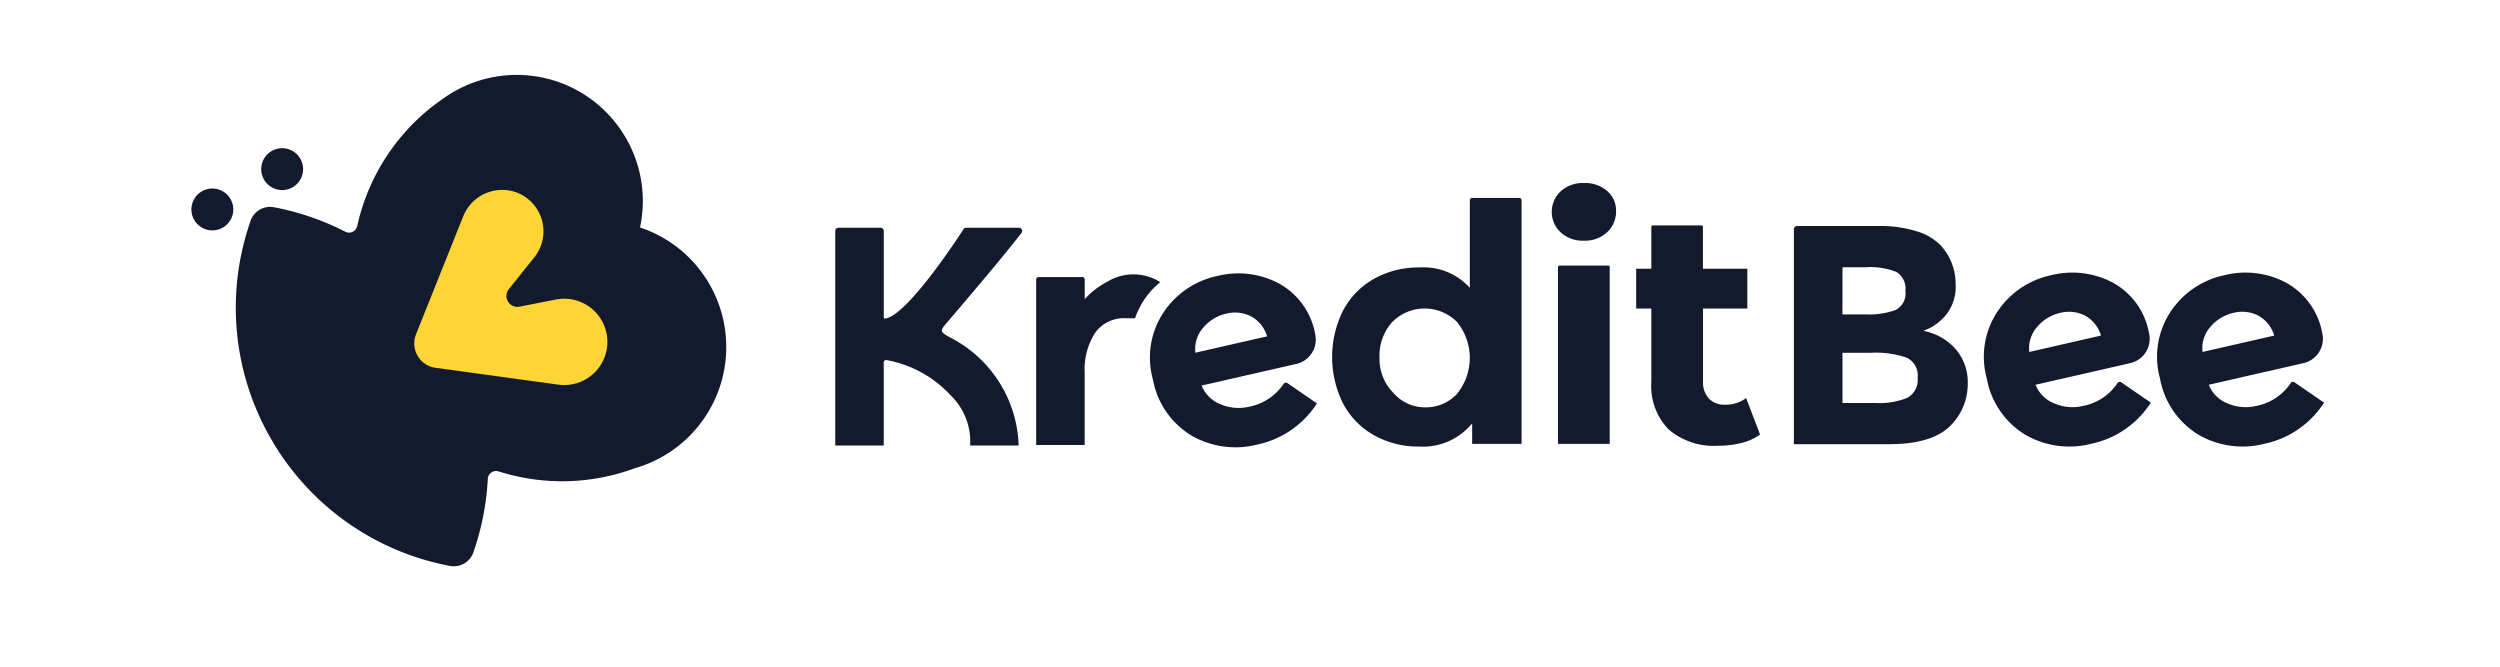
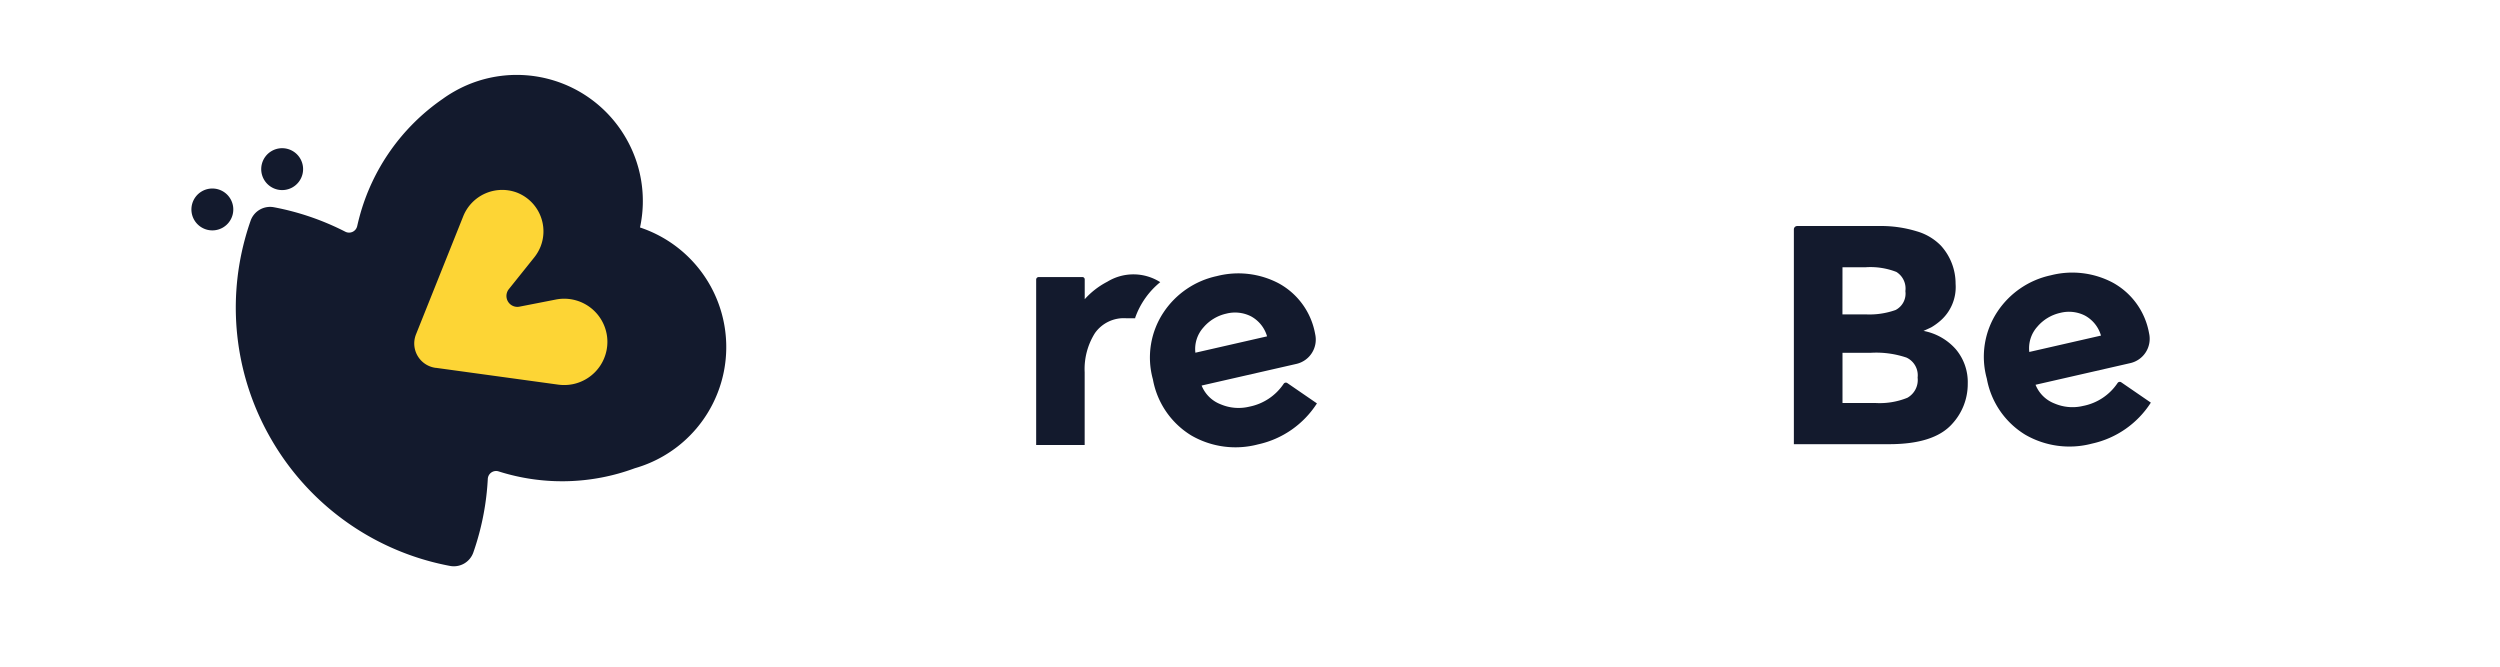
<svg xmlns="http://www.w3.org/2000/svg" id="kreditbee" width="105" height="28" viewBox="0 0 27.781 7.408" xml:space="preserve">
  <defs id="defs1">
    <style id="style1">.cls-1{fill:#fdd535}.cls-2{fill:#131a2d}.cls-3{fill:none}</style>
  </defs>
  <g id="layer1">
    <g id="LOGO_horizontal-2" data-name="LOGO_horizontal" transform="matrix(0.154,0,0,0.154,0.036,0.068)">
      <path id="Path_43" d="m 561.131,343.709 a 3.679,3.679 0 0 0 -4.32,-2.906 l -2.631,0.515 a 0.27,0.27 0 0 1 -0.051,0.005 0.219,0.219 0 0 1 -0.193,-0.13 0.208,0.208 0 0 1 0.028,-0.233 l 1.844,-2.3 a 3.661,3.661 0 0 0 0.525,-0.9 3.561,3.561 0 0 0 -2.04,-4.651 3.489,3.489 0 0 0 -1.246,-0.23 3.64,3.64 0 0 0 -3.345,2.281 l -3.4,8.5 a 2.423,2.423 0 0 0 -0.145,0.548 2.341,2.341 0 0 0 2,2.637 l 8.864,1.217 a 3.8,3.8 0 0 0 0.5,0.033 3.681,3.681 0 0 0 3.613,-4.388 z" class="cls-1" data-name="Path 43" transform="translate(-516.974,-320.175)" />
-       <path id="Path_44" d="m 2789.42,458.171 a 3.3,3.3 0 0 1 -2.069,-0.174 2.408,2.408 0 0 1 -1.37,-1.351 l 6.836,-1.562 a 1.8,1.8 0 0 0 1.355,-2.158 5.2,5.2 0 0 0 -2.622,-3.652 6.249,6.249 0 0 0 -4.468,-0.527 6.175,6.175 0 0 0 -3.844,2.611 5.888,5.888 0 0 0 -0.774,4.843 5.979,5.979 0 0 0 2.769,4.046 6.364,6.364 0 0 0 4.818,0.644 6.757,6.757 0 0 0 4.249,-2.957 l -2.135,-1.466 a 0.19,0.19 0 0 0 -0.265,0.051 3.884,3.884 0 0 1 -2.48,1.652 z m -3.312,-5.713 a 3.034,3.034 0 0 1 1.651,-1 2.551,2.551 0 0 1 1.785,0.193 2.4,2.4 0 0 1 1.16,1.445 l -5.173,1.182 a 2.326,2.326 0 0 1 0.576,-1.818 z" class="cls-2" data-name="Path 44" transform="translate(-2626.834,-429.324)" />
      <path id="Path_45" d="m 2568.058,458.176 a 3.3,3.3 0 0 1 -2.069,-0.174 2.407,2.407 0 0 1 -1.369,-1.351 l 6.836,-1.562 a 1.8,1.8 0 0 0 1.355,-2.158 5.194,5.194 0 0 0 -2.622,-3.652 6.251,6.251 0 0 0 -4.468,-0.527 6.175,6.175 0 0 0 -3.843,2.611 5.888,5.888 0 0 0 -0.774,4.844 5.978,5.978 0 0 0 2.77,4.046 6.364,6.364 0 0 0 4.817,0.644 6.758,6.758 0 0 0 4.249,-2.957 l -2.135,-1.466 a 0.19,0.19 0 0 0 -0.266,0.051 3.883,3.883 0 0 1 -2.481,1.651 z m -3.312,-5.712 a 3.033,3.033 0 0 1 1.651,-1 2.551,2.551 0 0 1 1.785,0.193 2.4,2.4 0 0 1 1.16,1.445 l -5.173,1.182 a 2.326,2.326 0 0 1 0.578,-1.821 z" class="cls-2" data-name="Path 45" transform="translate(-2417.972,-429.329)" />
      <path id="Path_46" d="m 2329.539,397.834 a 4.122,4.122 0 0 0 -2.327,-1.318 q 0.405,-0.18 0.562,-0.259 a 4.278,4.278 0 0 0 0.562,-0.394 3.223,3.223 0 0 0 1.192,-2.748 4.078,4.078 0 0 0 -1.057,-2.748 3.952,3.952 0 0 0 -1.742,-1.036 8.8,8.8 0 0 0 -2.754,-0.383 h -5.875 a 0.242,0.242 0 0 0 -0.242,0.242 v 15.5 h 6.88 q 3.238,0 4.542,-1.464 a 4.242,4.242 0 0 0 1.125,-2.906 3.675,3.675 0 0 0 -0.866,-2.486 z m -8.173,-5.912 h 1.687 a 5.159,5.159 0 0 1 2.2,0.338 1.41,1.41 0 0 1 0.652,1.385 1.33,1.33 0 0 1 -0.708,1.363 5.623,5.623 0 0 1 -2.17,0.315 h -1.664 z m 4.666,9.426 a 5.3,5.3 0 0 1 -2.259,0.372 h -2.406 v -3.626 h 2.069 a 6.827,6.827 0 0 1 2.552,0.349 1.408,1.408 0 0 1 0.8,1.442 1.472,1.472 0 0 1 -0.753,1.464 z" class="cls-2" data-name="Path 46" transform="translate(-2188.649,-373.081)" />
-       <path id="Path_47" d="m 2125.316,403.168 a 3.83,3.83 0 0 1 -1.352,0.61 6.843,6.843 0 0 1 -1.686,0.2 5.01,5.01 0 0 1 -3.552,-1.172 4.487,4.487 0 0 1 -1.256,-3.445 v -5.286 h -1.094 v -2.871 h 1.094 v -3.029 a 0.1,0.1 0 0 1 0.1,-0.1 h 3.522 a 0.1,0.1 0 0 1 0.1,0.1 v 3.029 h 3.206 v 2.871 h -3.198 v 5.239 a 1.756,1.756 0 0 0 0.419,1.256 1.553,1.553 0 0 0 1.184,0.443 2.4,2.4 0 0 0 1.507,-0.478 z" class="cls-2" data-name="Path 47" transform="translate(-1998.546,-372.255)" />
-       <path id="Path_48" d="m 2009.146,337.557 a 2.026,2.026 0 0 1 0,-2.966 2.369,2.369 0 0 1 1.675,-0.6 2.424,2.424 0 0 1 1.674,0.574 1.842,1.842 0 0 1 0.646,1.435 2.031,2.031 0 0 1 -0.646,1.543 2.338,2.338 0 0 1 -1.674,0.61 2.366,2.366 0 0 1 -1.675,-0.596 z m -0.086,2.392 h 3.522 a 0.1,0.1 0 0 1 0.1,0.1 v 12.765 h -3.731 v -12.76 a 0.1,0.1 0 0 1 0.1,-0.1 z" class="cls-2" data-name="Path 48" transform="translate(-1896.762,-321.228)" />
-       <path id="Path_49" d="M 1741.52,353.215 V 370.8 h -3.564 v -1.48 a 4.6,4.6 0 0 1 -3.83,1.674 6.516,6.516 0 0 1 -3.207,-0.793 5.677,5.677 0 0 1 -2.251,-2.263 7.512,7.512 0 0 1 0,-6.811 5.679,5.679 0 0 1 2.251,-2.263 6.521,6.521 0 0 1 3.207,-0.793 4.5,4.5 0 0 1 3.662,1.47 v -6.327 a 0.161,0.161 0 0 1 0.161,-0.161 h 3.409 a 0.161,0.161 0 0 1 0.162,0.162 z m -4.66,13.977 a 4.109,4.109 0 0 0 0,-5.191 3.292,3.292 0 0 0 -4.665,0 3.606,3.606 0 0 0 -0.923,2.6 3.466,3.466 0 0 0 1,2.519 3,3 0 0 0 2.268,1.045 3.072,3.072 0 0 0 2.321,-0.969 z" class="cls-2" data-name="Path 49" transform="translate(-1631.961,-339.213)" />
      <path id="Path_50" d="m 1502.473,459.158 a 3.3,3.3 0 0 1 -2.069,-0.174 2.408,2.408 0 0 1 -1.369,-1.351 l 6.836,-1.561 a 1.8,1.8 0 0 0 1.356,-2.158 5.2,5.2 0 0 0 -2.621,-3.652 6.25,6.25 0 0 0 -4.468,-0.528 6.174,6.174 0 0 0 -3.844,2.611 5.886,5.886 0 0 0 -0.774,4.843 5.979,5.979 0 0 0 2.769,4.046 6.363,6.363 0 0 0 4.818,0.644 6.758,6.758 0 0 0 4.249,-2.957 l -2.135,-1.466 a 0.19,0.19 0 0 0 -0.265,0.051 3.888,3.888 0 0 1 -2.483,1.652 z m -3.311,-5.713 a 3.034,3.034 0 0 1 1.651,-1 2.551,2.551 0 0 1 1.785,0.193 2.4,2.4 0 0 1 1.16,1.445 l -5.173,1.181 a 2.327,2.327 0 0 1 0.577,-1.819 z" class="cls-2" data-name="Path 50" transform="translate(-1412.562,-430.255)" />
      <g id="_Group_" data-name="&lt;Group&gt;" transform="translate(74.53,19.34)">
        <path id="Path_51" d="m 1356.738,453.609 0.01,-0.06 a 5.793,5.793 0 0 1 1.8,-2.544 3.605,3.605 0 0 0 -3.819,-0.031 5.672,5.672 0 0 0 -1.63,1.261 v -1.43 a 0.169,0.169 0 0 0 -0.169,-0.169 h -3.15 a 0.185,0.185 0 0 0 -0.185,0.185 v 11.933 h 3.5 v -5.248 a 4.869,4.869 0 0 1 0.742,-2.827 2.551,2.551 0 0 1 2.248,-1.07 h 0.652 z" class="cls-2" data-name="Path 51" transform="translate(-1349.591,-450.427)" />
      </g>
      <g id="_Group_2" data-name="&lt;Group&gt;" transform="translate(60.043,15.992)">
-         <path id="Path_52" d="m 1106.31,391.146 h -3.81 a 0.233,0.233 0 0 0 -0.2,0.106 c -0.534,0.825 -4.055,6.178 -5.634,6.447 a 0.1,0.1 0 0 1 -0.119,-0.1 v -6.221 a 0.234,0.234 0 0 0 -0.234,-0.234 h -3.033 a 0.234,0.234 0 0 0 -0.234,0.234 v 15.482 h 3.5 v -6 a 0.168,0.168 0 0 1 0.189,-0.167 8.3,8.3 0 0 1 4.644,2.551 4.63,4.63 0 0 1 1.4,3.615 h 3.5 a 9.061,9.061 0 0 0 -4.884,-7.765 c -0.879,-0.476 -0.812,-0.493 -0.155,-1.261 3.419,-4 4.749,-5.665 5.244,-6.313 a 0.234,0.234 0 0 0 -0.186,-0.375 z" class="cls-2" data-name="Path 52" transform="translate(-1093.052,-391.146)" />
-       </g>
+         </g>
      <g id="Group_1" data-name="Group 1" transform="translate(13.579,4.959)">
        <path id="Path_53" d="m 565.176,350.49 -2.631,0.515 a 0.787,0.787 0 0 1 -0.765,-1.264 l 1.842,-2.3 a 3.09,3.09 0 0 0 0.443,-0.76 3,3 0 0 0 -1.717,-3.914 3.028,3.028 0 0 0 -3.866,1.734 l -3.4,8.5 a 1.856,1.856 0 0 0 -0.111,0.418 1.776,1.776 0 0 0 1.518,2 h 0.031 l 8.831,1.212 a 3.191,3.191 0 0 0 1.023,-0.029 3.117,3.117 0 1 0 -1.2,-6.118 z" class="cls-3" data-name="Path 53" transform="translate(-538.877,-334.284)" />
        <path id="Path_54" d="m 361.717,292.315 a 1.511,1.511 0 0 0 0.553,-2.064 1.511,1.511 0 0 0 -2.064,-0.553 1.511,1.511 0 0 0 -0.553,2.064 1.511,1.511 0 0 0 2.064,0.553 z" class="cls-2" data-name="Path 54" transform="translate(-354.414,-284.203)" />
        <path id="Path_55" d="m 272.52,343.821 a 1.511,1.511 0 0 0 0.553,-2.064 1.511,1.511 0 0 0 -2.064,-0.553 1.511,1.511 0 0 0 -0.553,2.064 1.511,1.511 0 0 0 2.064,0.553 z" class="cls-2" data-name="Path 55" transform="translate(-270.254,-332.8)" />
        <path id="Path_56" d="m 355.048,200.312 a 9.092,9.092 0 0 0 -12.3,-3.392 l -0.116,0.066 a 8.935,8.935 0 0 0 -0.8,0.517 l -0.019,0.013 a 15.084,15.084 0 0 0 -5.99,8.518 q -0.086,0.323 -0.159,0.649 a 0.6,0.6 0 0 1 -0.858,0.4 19.055,19.055 0 0 0 -3.759,-1.448 q -0.69,-0.185 -1.392,-0.317 a 1.489,1.489 0 0 0 -1.681,0.971 q -0.236,0.673 -0.42,1.364 a 18.906,18.906 0 0 0 1.9,14.392 l 0.023,0.04 0.053,0.091 0.059,0.1 a 18.919,18.919 0 0 0 12.775,8.924 1.489,1.489 0 0 0 1.681,-0.971 q 0.236,-0.674 0.42,-1.364 a 19.061,19.061 0 0 0 0.624,-3.945 0.6,0.6 0 0 1 0.778,-0.542 15.1,15.1 0 0 0 9.831,-0.228 9.086,9.086 0 0 0 2.053,-0.871 9.184,9.184 0 0 0 1.022,-0.686 9.092,9.092 0 0 0 -2.7,-15.815 9.056,9.056 0 0 0 -1.025,-6.466 z m -1.387,14.12 a 3.117,3.117 0 0 1 -2.46,3.658 3.191,3.191 0 0 1 -1.023,0.029 l -8.831,-1.213 h -0.031 a 1.776,1.776 0 0 1 -1.518,-2 1.856,1.856 0 0 1 0.111,-0.418 l 3.4,-8.5 a 3.029,3.029 0 0 1 3.866,-1.734 3,3 0 0 1 1.717,3.914 3.092,3.092 0 0 1 -0.443,0.76 l -1.842,2.3 a 0.787,0.787 0 0 0 0.765,1.264 l 2.631,-0.515 a 3.117,3.117 0 0 1 3.657,2.455 z" class="cls-2" data-name="Path 56" transform="translate(-323.703,-195.765)" />
      </g>
      <path id="Rectangle_160" d="M 0,0 H 180.198 V 47.292 H 0 Z" class="cls-3" data-name="Rectangle 160" />
    </g>
  </g>
</svg>